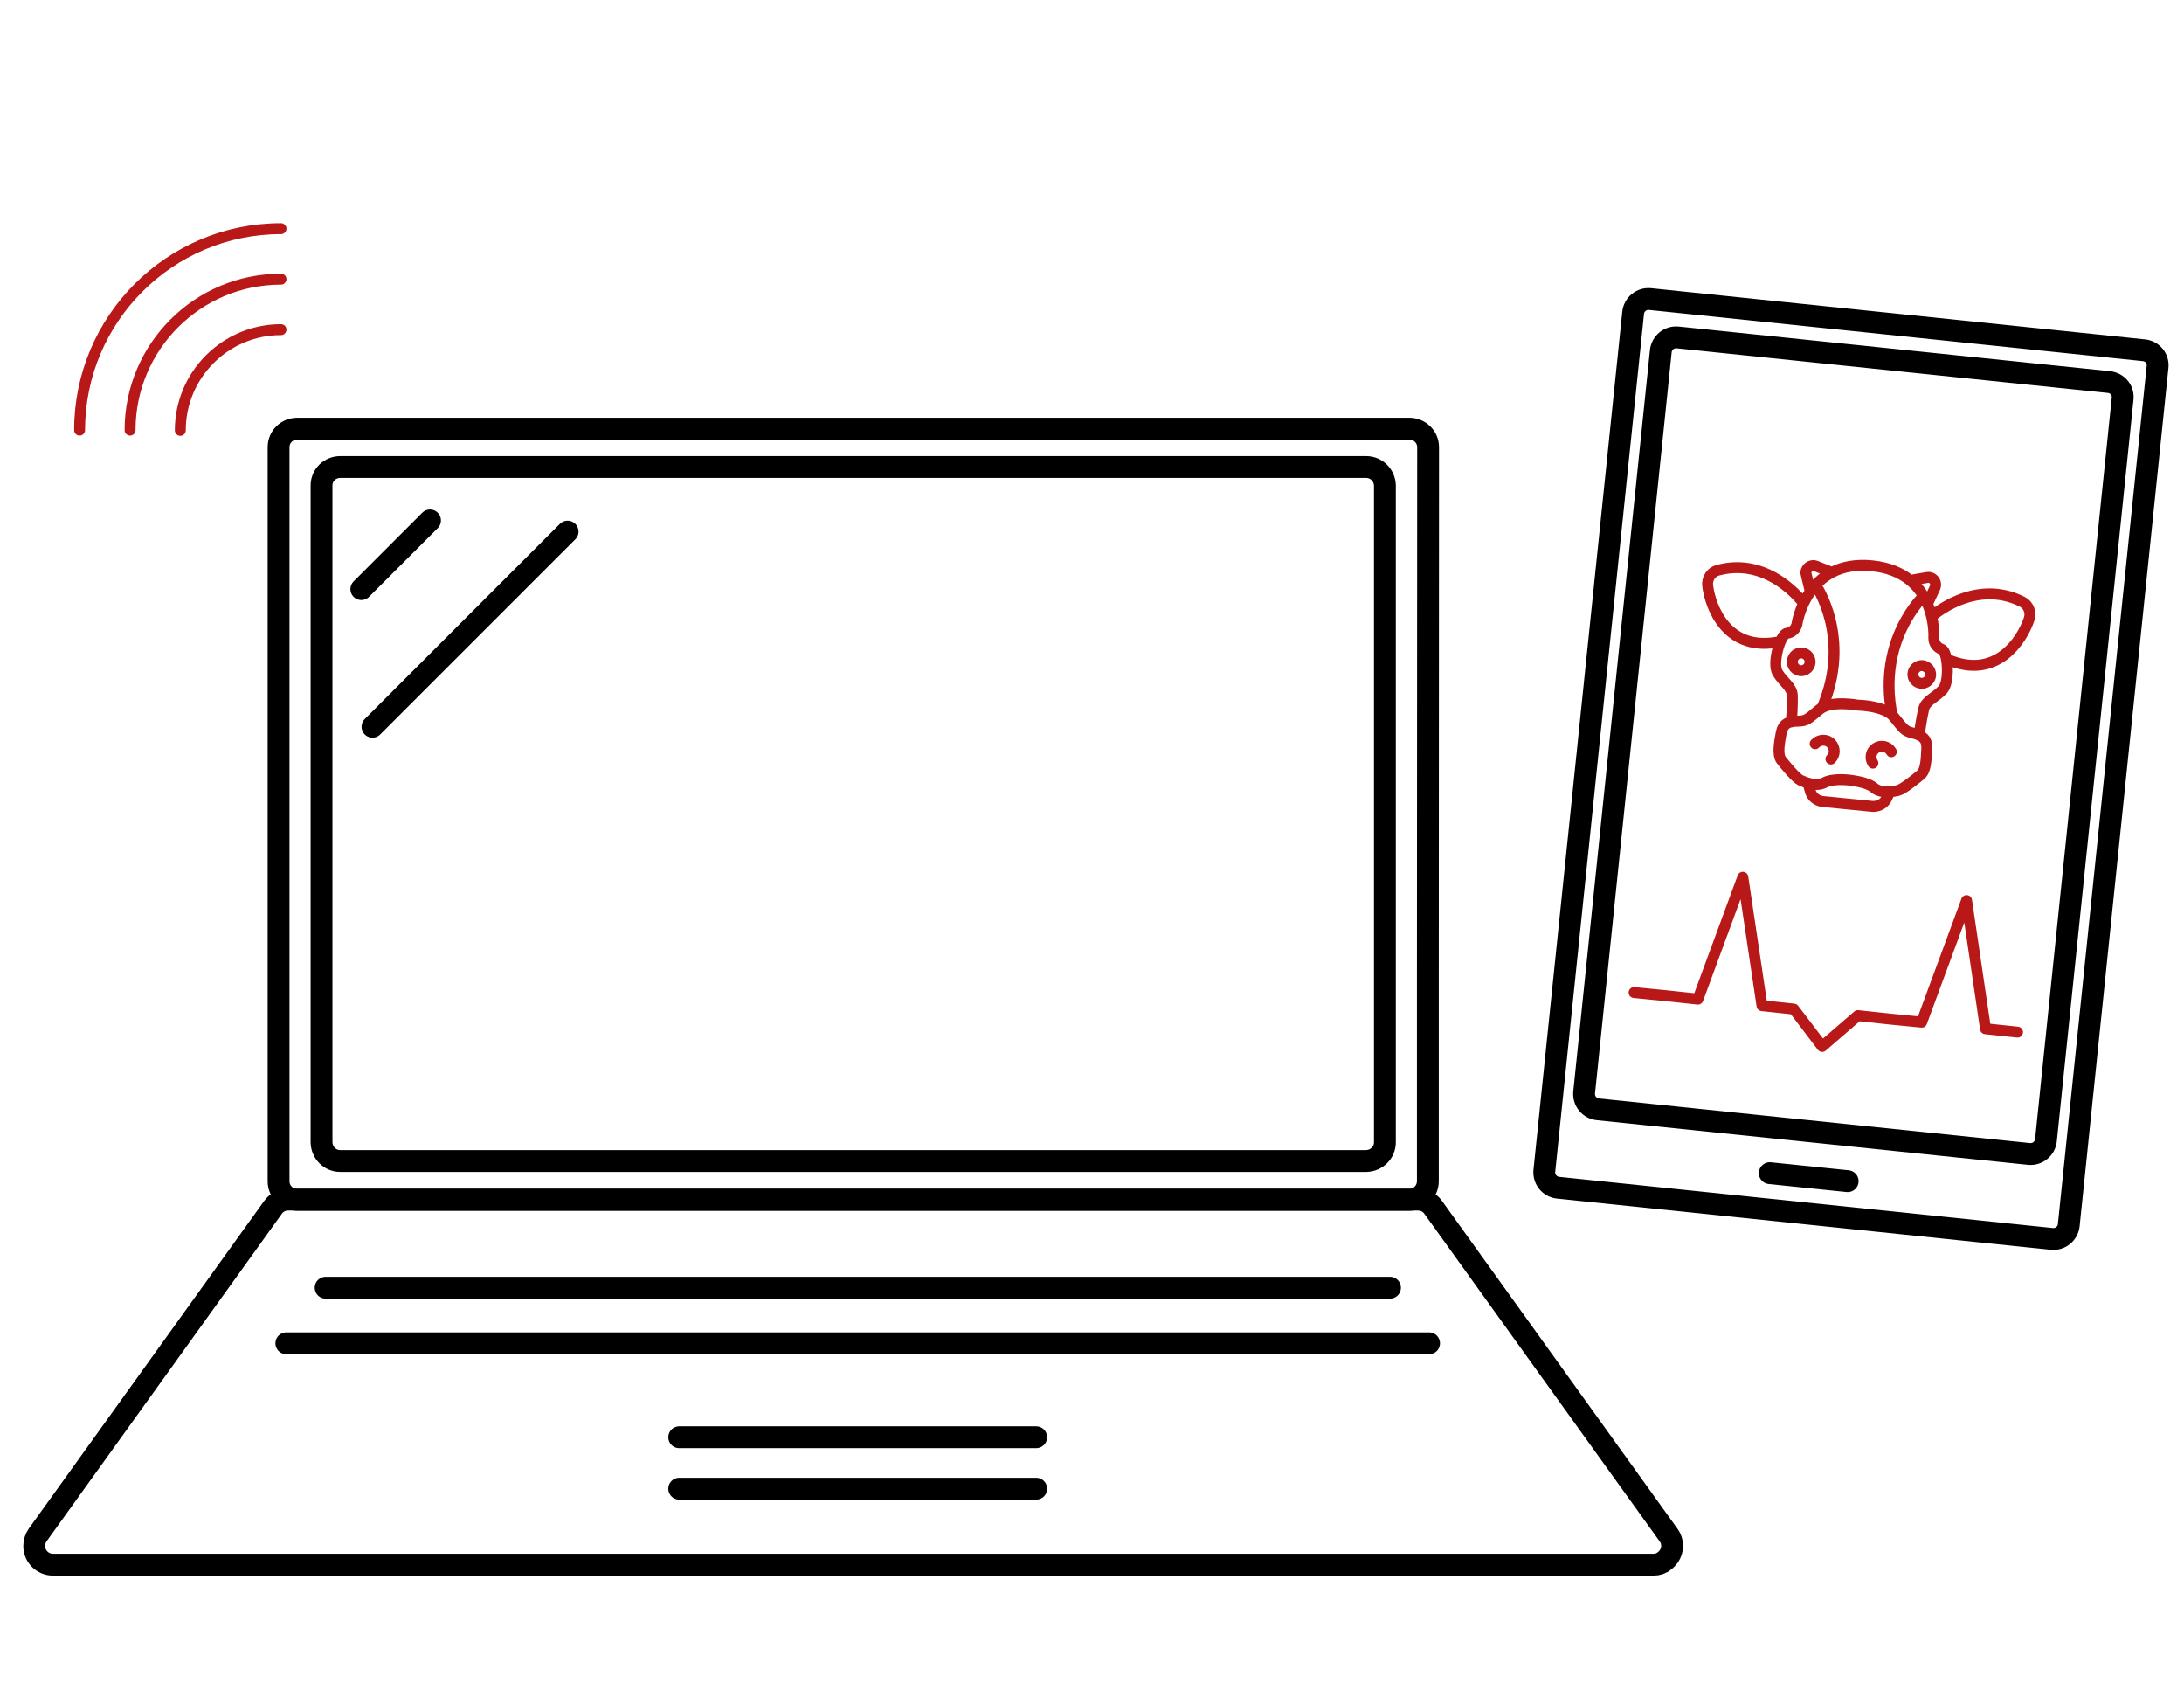
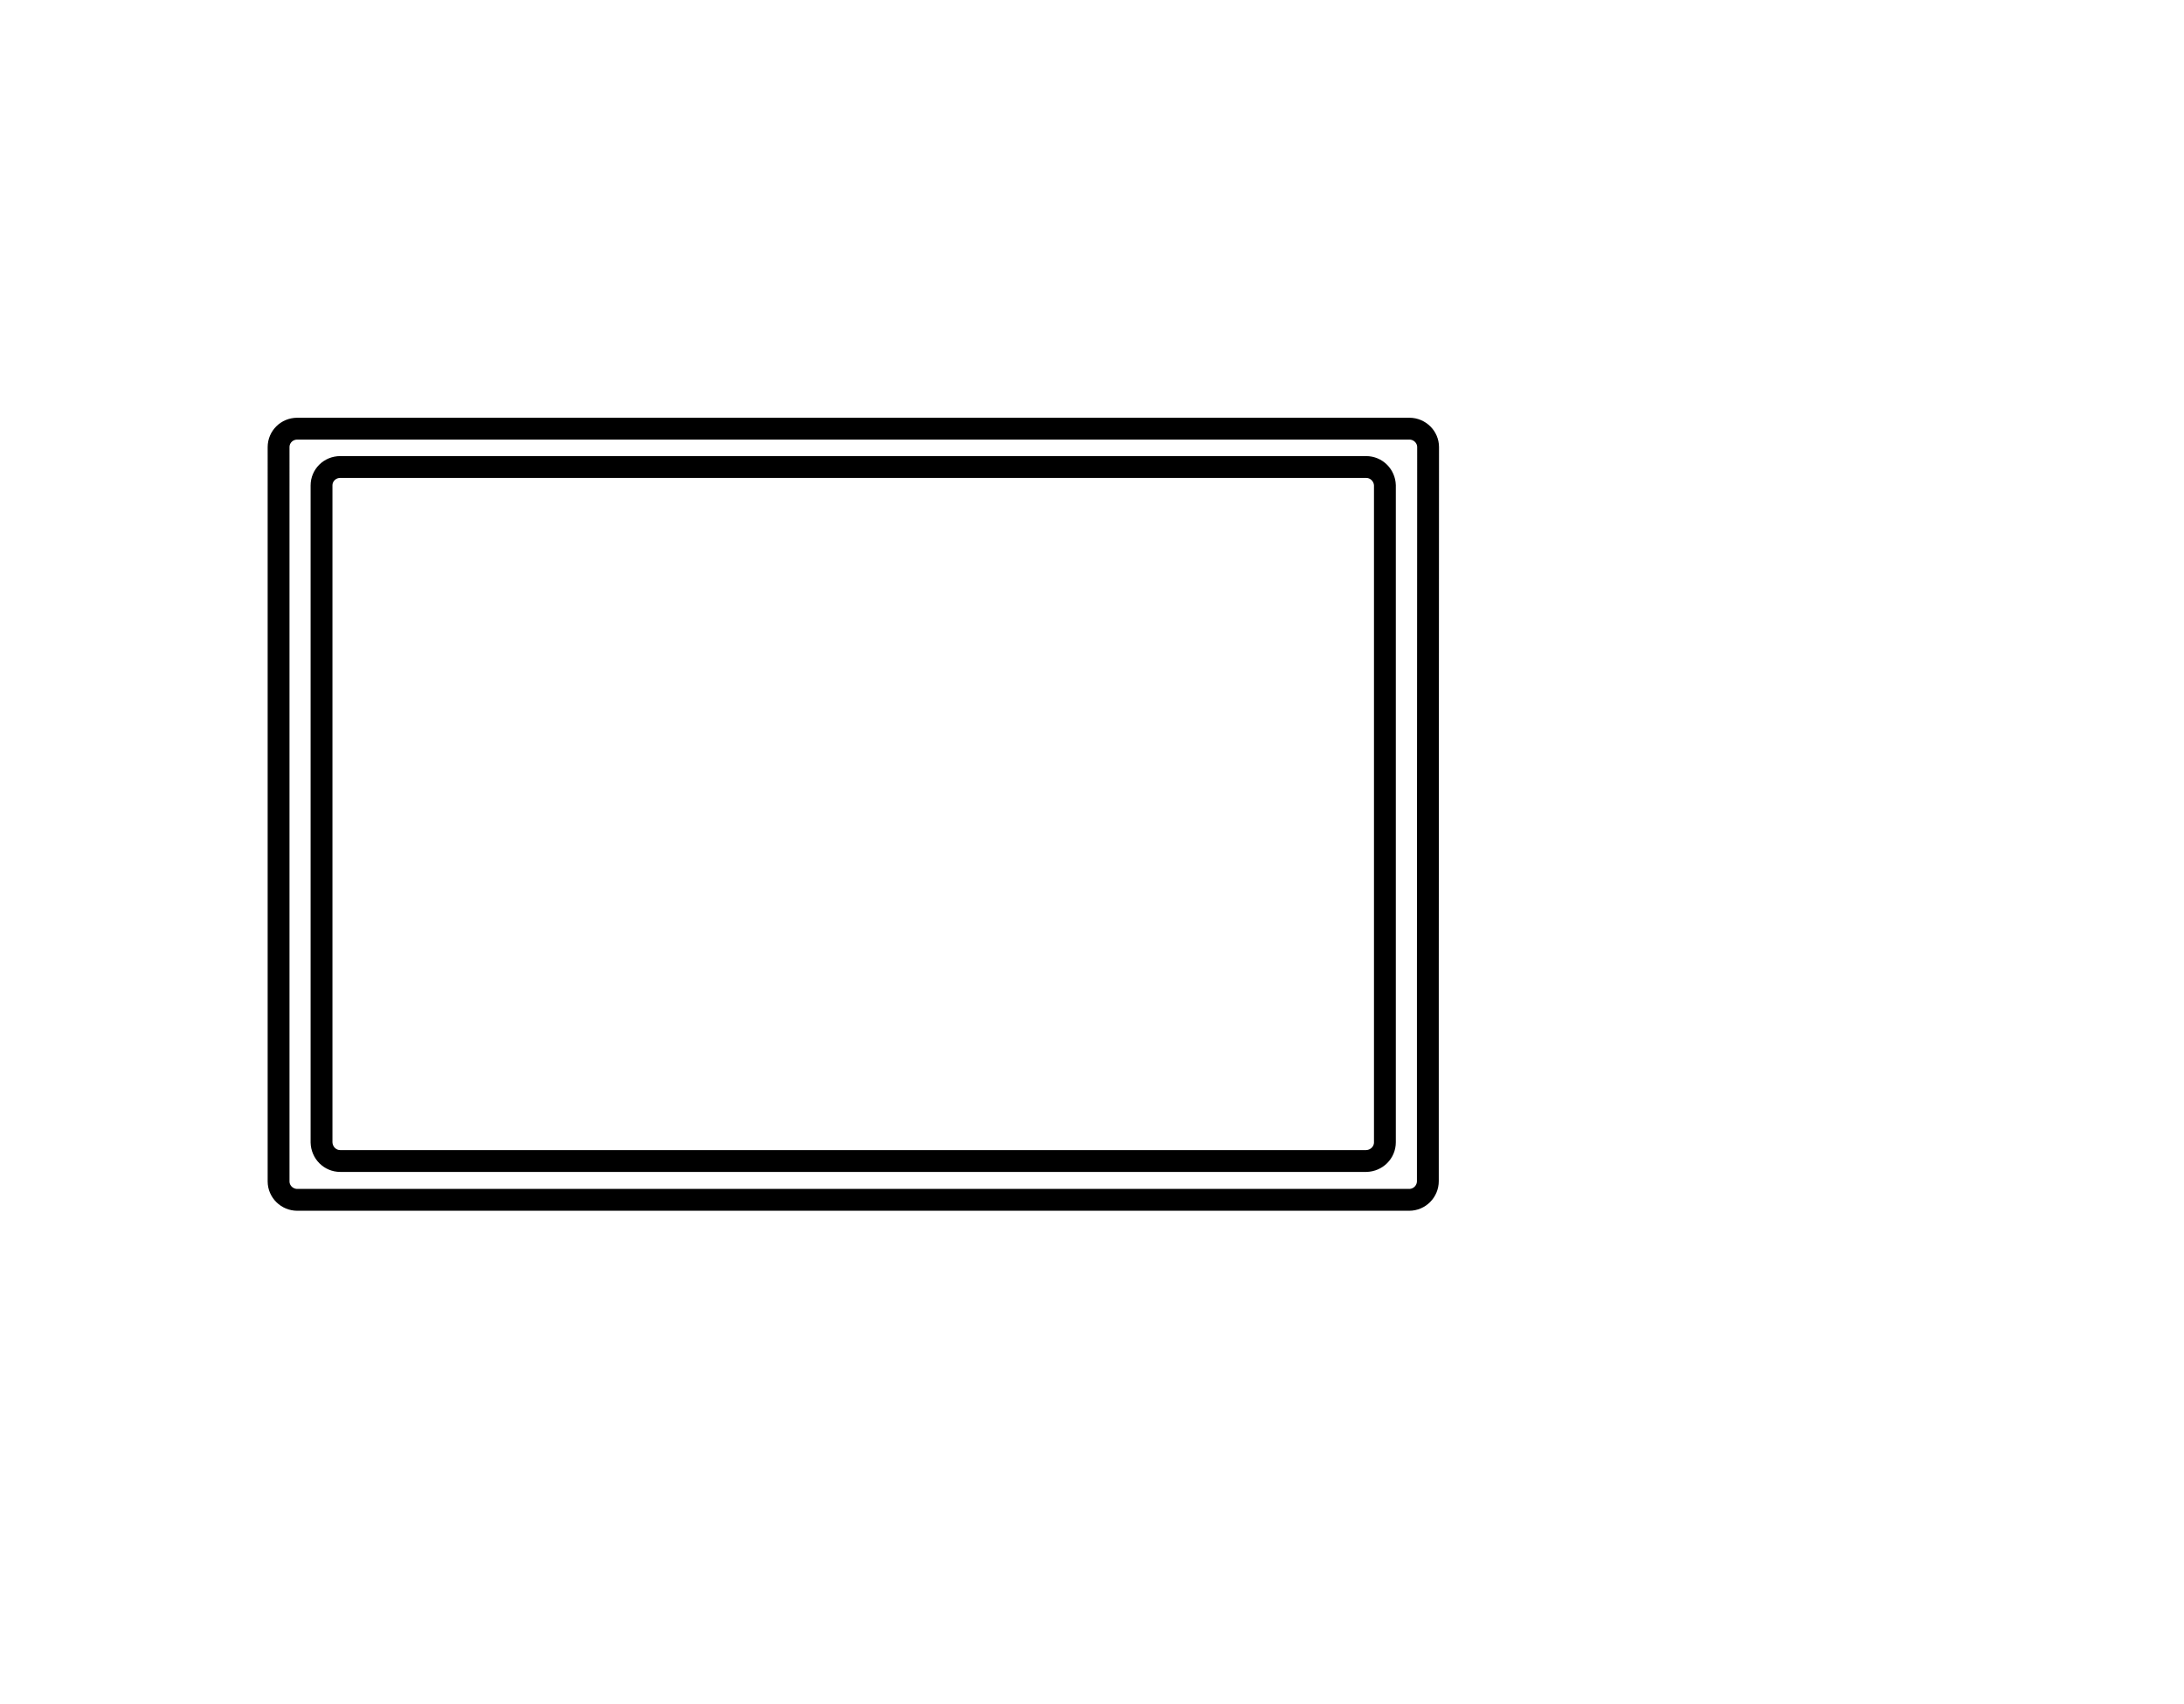
<svg xmlns="http://www.w3.org/2000/svg" version="1.1" id="Layer_1" x="0px" y="0px" viewBox="0 0 900 702" style="enable-background:new 0 0 900 702;" xml:space="preserve">
  <style type="text/css">
	.st0{fill:none;stroke:#B81817;stroke-width:4.5;stroke-linecap:round;stroke-linejoin:round;}
	.st1{fill:none;stroke:#000000;stroke-width:9;stroke-linecap:round;stroke-linejoin:round;}
</style>
  <g>
-     <polyline class="st0" points="673.4,408.9 686.6,410.2 699.7,411.6 718.2,361.4 726.1,414.3 739.2,415.7 750.9,431.1 765.6,418.4    778.7,419.8 791.9,421.1 810.4,371 818.2,423.8 831.4,425.2  " />
-     <path class="st1" d="M729.3,483.3l32.1,3.3 M874.7,164.3l-31.6,305.5c-0.4,3.4-3.4,5.9-6.9,5.6L658.4,457c-3.4-0.4-5.9-3.4-5.6-6.9   l31.6-305.5c0.4-3.4,3.4-5.9,6.9-5.6l0,0l177.8,18.4C872.6,157.8,875.1,160.8,874.7,164.3L874.7,164.3L874.7,164.3z M889.1,151.2   l-36.6,353.6c-0.4,3.4-3.4,5.9-6.9,5.6L642,489.3c-3.4-0.4-5.9-3.4-5.6-6.9l0,0L673,128.8c0.4-3.4,3.4-5.9,6.9-5.6l0,0l203.7,21.1   C887,144.7,889.5,147.7,889.1,151.2L889.1,151.2z" />
-     <path class="st0" d="M754.5,312.7c1.8-1.7,1.8-4.6,0.1-6.4s-4.6-1.8-6.4-0.1c-0.1,0.1-0.1,0.1-0.2,0.2 M738.6,272.3   c-0.2,2,1.3,3.8,3.3,4s3.8-1.3,4-3.3s-1.3-3.8-3.3-4l0,0C740.6,268.8,738.8,270.3,738.6,272.3L738.6,272.3z M743.2,248.5   c0,0-13.9-19.3-35.2-13.6c-2.8,0.7-4.6,3.4-4.3,6.3c1.1,9.1,8.1,27.8,29.9,23.1 M754.3,235.6l-6-2.4c-1.5-0.6-3.3,0.2-3.9,1.7   c-0.2,0.5-0.3,1.1-0.1,1.7l1.7,7.1 M745.1,322.7l1,3.6c0.8,2.2,2.8,3.7,5.1,3.9l10.1,1l10.1,1c2.3,0.2,4.6-0.8,5.8-2.8l1.7-3.4    M762.3,321.4c0,0-6.9-0.9-10.4,1s-8.3-0.2-10-1s-6-5.9-7.8-8.2s-0.8-7.4-0.1-11.2s3-4.9,6.8-4.9s4.4-1.1,9.1-4.9   s15.6-1.7,15.6-1.7s11,0.1,14.9,4.8s4.1,5.8,7.9,6.7s5.9,2.5,5.7,6.2s-0.2,9-2.4,10.9s-7.4,6-9.3,6.5s-7,1.5-10-1   C769.3,322,762.3,321.5,762.3,321.4 M748.2,241c0,0,15.1,21.5,2.7,50.5 M740.5,257.1c-0.4,2-2.1,3.6-4.2,3.8   c-2.6,0.4-6.1,12.3-3.8,16.2s6,5.9,6.1,9.5c0.1,4.5-0.4,10.8-0.4,10.8 M738.3,296.3c0,0,0.4-5.2,0.3-9.7c-0.1-3.7-3.8-5.6-6.1-9.5   s1.2-15.8,3.8-16.2c2.1-0.2,3.8-1.8,4.2-3.8c0,0,3.8-26.8,31-24s25.4,29.8,25.4,29.8c0,2.1,1.3,3.9,3.3,4.6   c2.5,0.9,3.4,13.3,0.4,16.6s-7.1,4.5-7.9,8.1c-1,4.4-1.7,9.6-1.7,9.6 M771.8,314.4c-1.4-2.1-0.8-4.9,1.2-6.2   c2.1-1.4,4.9-0.8,6.2,1.2c0.1,0.1,0.1,0.2,0.2,0.3 M795.6,278.2c-0.2,2-2,3.5-4,3.3s-3.5-2-3.3-4s2-3.5,4-3.3l0,0   C794.3,274.5,795.7,276.2,795.6,278.2L795.6,278.2z M796,254c0,0,17.6-16,37.3-6.1c2.6,1.3,3.8,4.3,2.9,7.1   c-2.9,8.7-13.6,25.6-34,16.5 M787.8,239l6.4-1.1c1.6-0.3,3.2,0.9,3.4,2.5c0.1,0.6,0,1.2-0.2,1.7l-3.1,6.6 M792.7,245.6   c0,0-19.2,17.9-13,48.9 M796.9,262.9c0,2.1,1.3,3.9,3.3,4.6c2.5,0.9,3.4,13.3,0.4,16.6s-7.1,4.5-7.9,8.1c-1,4.4-1.8,10.6-1.8,10.6" />
    <path class="st1" d="M570.7,399.3v71.3c0,4.2-3.4,7.6-7.7,7.7H140.2c-4.2,0-7.6-3.4-7.7-7.7V200c0-4.2,3.4-7.6,7.7-7.6H563   c4.2,0,7.6,3.4,7.7,7.6V399.3z M588.4,402.6v84c0,4.2-3.4,7.7-7.7,7.7l0,0H122.5c-4.2,0-7.7-3.4-7.7-7.6l0,0V184.2   c0-4.2,3.4-7.6,7.7-7.6l0,0h458.3c4.2,0,7.7,3.4,7.7,7.6l0,0L588.4,402.6L588.4,402.6z" />
-     <path class="st1" d="M233.9,219l-80.4,80.4 M177.2,214.4l-28.3,28.3 M134.2,530.5h438.6 M118,553.4h470.9 M279.9,592.1H427    M279.9,613.3H427 M681.5,644.6H21.8c-4.2,0-7.7-3.4-7.7-7.7c0-1.6,0.5-3.2,1.4-4.5l97-135c1.4-2,3.7-3.2,6.2-3.2h465.7   c2.5,0,4.8,1.2,6.2,3.2l97,135c2.5,3.4,1.7,8.2-1.8,10.7C684.6,644.1,683.1,644.6,681.5,644.6L681.5,644.6z" />
-     <path class="st0" d="M115.8,115c-34.4,0-62.2,27.9-62.2,62.2l0,0 M115.8,135.8c-22.9,0-41.5,18.6-41.5,41.5 M115.8,94.2   c-45.8,0-83,37.2-83,83" />
  </g>
</svg>